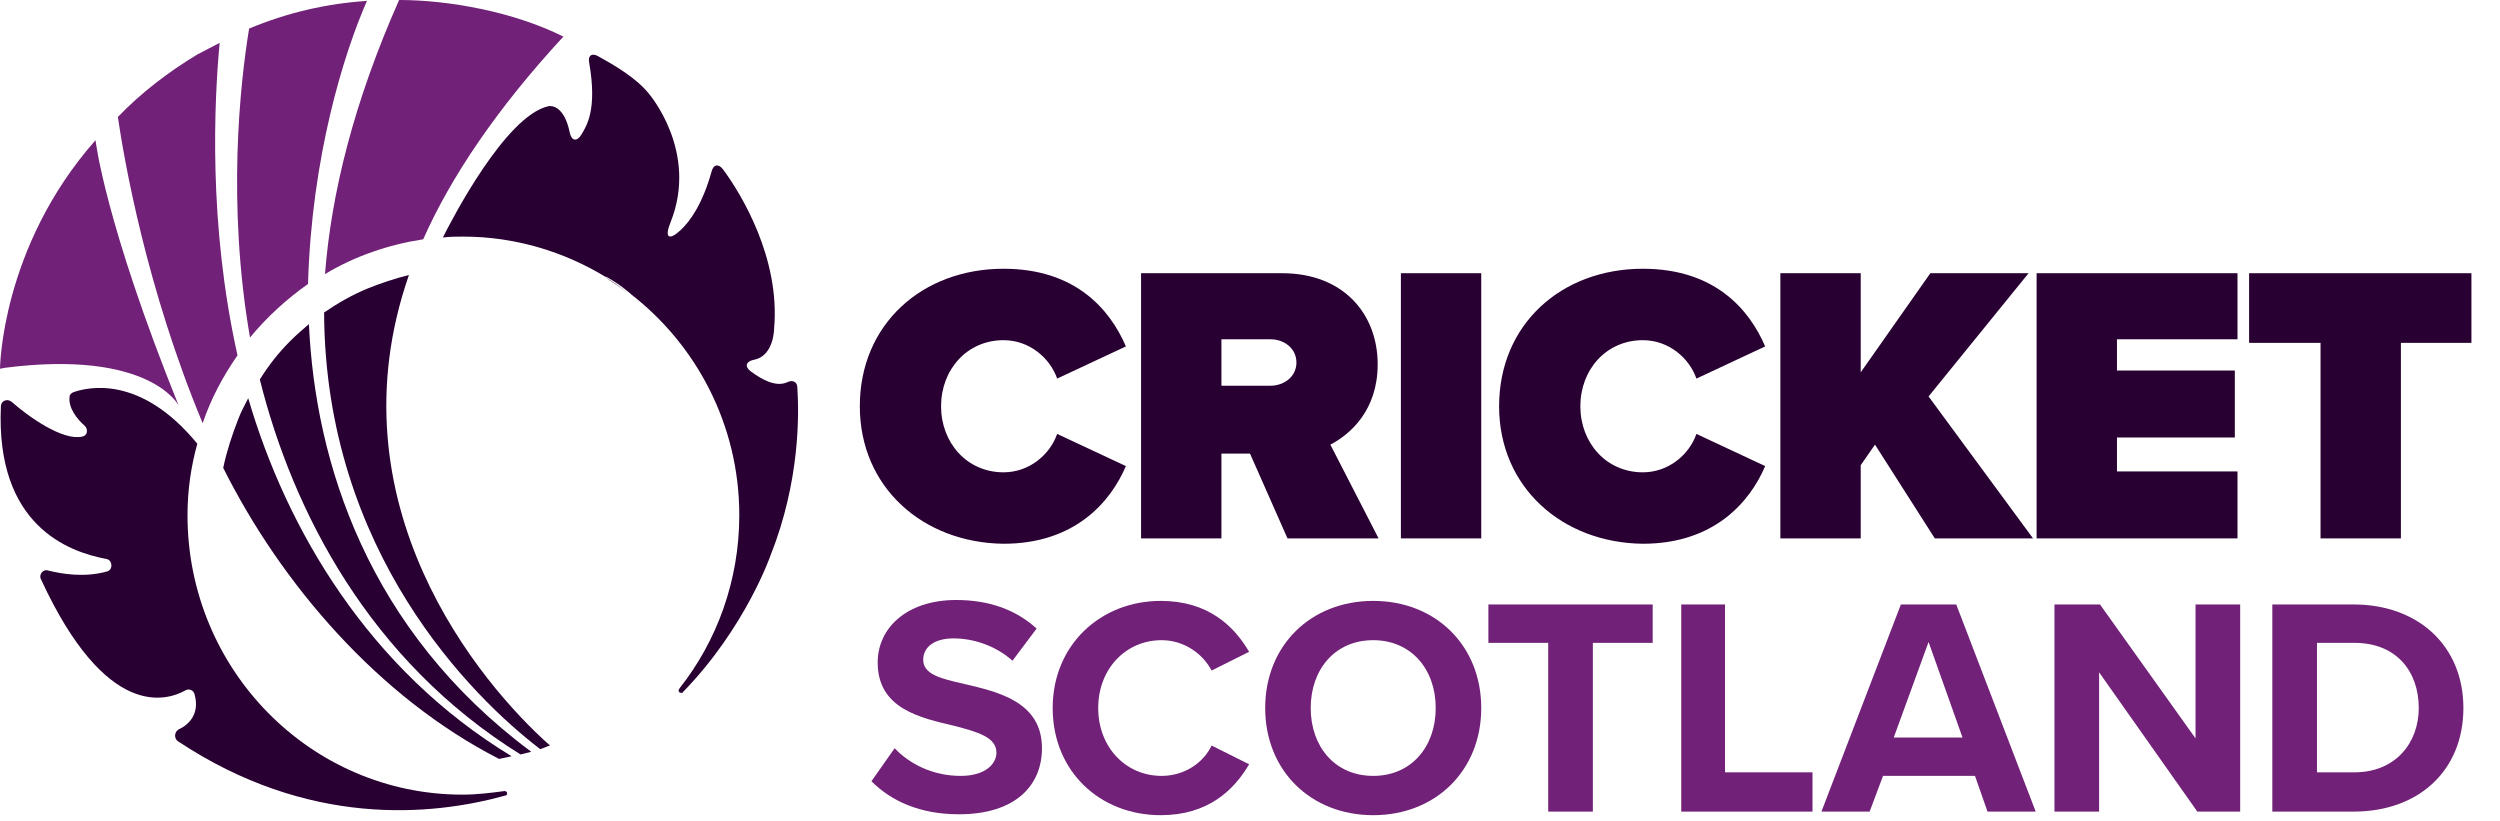
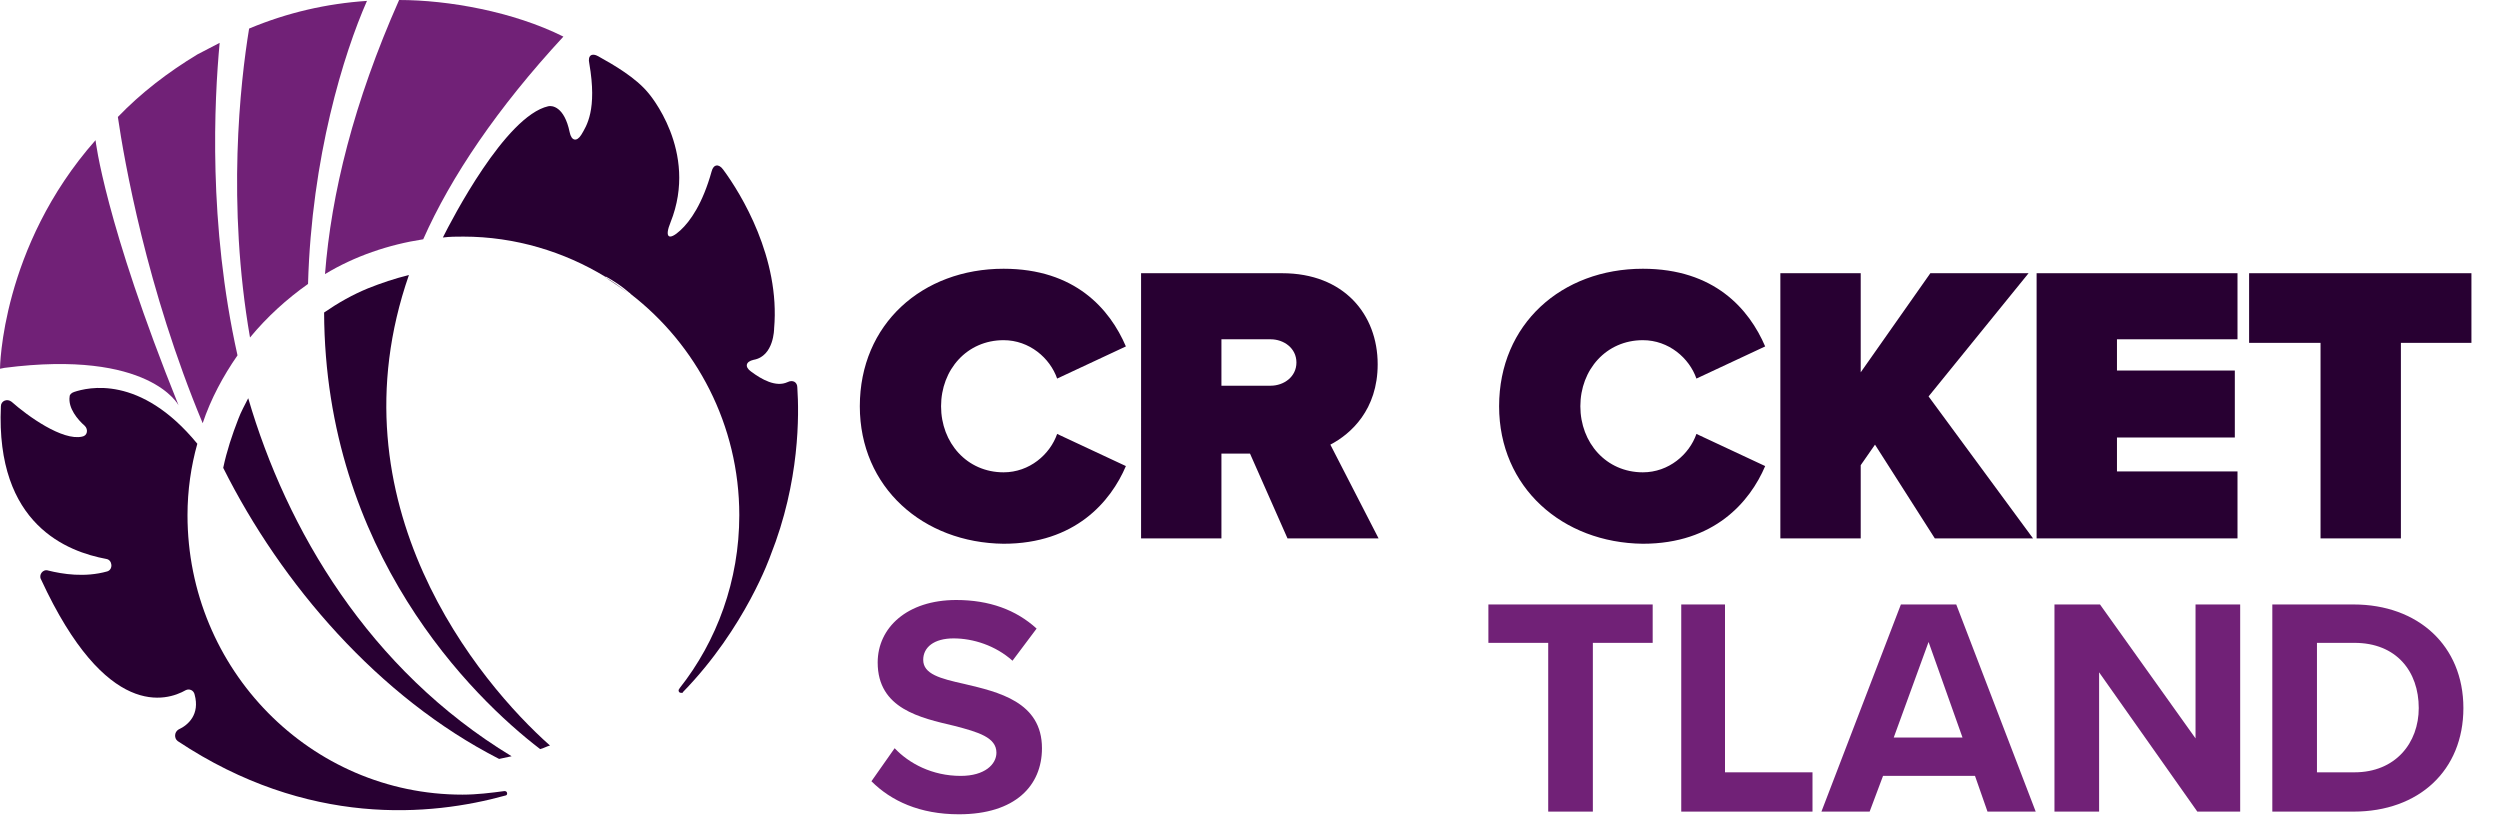
<svg xmlns="http://www.w3.org/2000/svg" version="1.1" id="Layer_1" x="0px" y="0px" viewBox="0 0 280 92" style="enable-background:new 0 0 280 92;" xml:space="preserve">
  <style type="text/css">
	.st0{fill:#712177;}
	.st1{fill:#280032;}
</style>
  <g>
    <path class="st0" d="M20,45.4c-8.3-20.6-9.3-29.7-9.3-29.7c-0.2,0.2,0,0,0,0C0.1,27.7,0,41.3,0,41.3l0.5-0.1   C16.8,39.1,20,45.4,20,45.4" />
    <path class="st1" d="M67.7,31c0.9,0.5,1.7,1.1,2.6,1.8C69.5,32.2,68.6,31.6,67.7,31" />
    <path class="st0" d="M34.5,31.8c0.4-14.2,4-25.8,6.6-31.7c-4.5,0.3-8.9,1.3-13.2,3.1c-1,6.1-2.5,19.6,0.1,34.6   C29.9,35.5,32.1,33.5,34.5,31.8" />
    <path class="st0" d="M63.1,4.1L63.1,4.1C57.5,1.3,50.2,0,44.7,0c-5.1,11.5-7.6,21.7-8.3,30.7c3.3-2,7.1-3.3,11-3.9   C50.5,19.8,55.7,12.1,63.1,4.1" />
    <path class="st0" d="M24.6,4.8c-0.8,0.4-1.7,0.9-2.5,1.3c-3.3,2-6.3,4.3-8.9,7v0c0.7,4.8,3.2,19.2,9.5,34.3   c0.9-2.7,2.3-5.3,3.9-7.6C23.3,25,24,11.3,24.6,4.8" />
-     <path class="st1" d="M34.6,36.3c-0.7,0.6-1.4,1.2-2.1,1.9c-1.3,1.3-2.4,2.7-3.4,4.3c3.7,14.8,12.3,31.5,29.2,42   c0.4-0.1,0.8-0.2,1.2-0.3C41.2,70.6,35.3,51.8,34.6,36.3" />
    <path class="st1" d="M45.8,30.8c-1.6,0.4-3.1,0.9-4.6,1.5c-1.7,0.7-3.3,1.6-4.9,2.7c0.1,26.8,16.6,43.1,24.2,48.9   c0.4-0.1,0.7-0.3,1.1-0.4C53.7,76.5,36.9,56.4,45.8,30.8" />
    <path class="st1" d="M27.8,44.6c-0.4,0.8-0.8,1.5-1.1,2.3c-0.7,1.8-1.3,3.6-1.7,5.5C31.5,65.4,42.4,78.1,55.9,85   c0.5-0.1,0.9-0.2,1.4-0.3C41.3,75,32.1,59.3,27.8,44.6" />
    <path class="st1" d="M56.8,88.9c0-0.2-0.1-0.3-0.3-0.3c0,0,0,0,0,0c-1.5,0.2-3.1,0.4-4.7,0.4C34.8,89,21,75,21,57.7   c0-2.8,0.4-5.5,1.1-8c0,0,0,0,0,0c-6.4-7.8-12.3-6.3-13.8-5.8C8,44,7.8,44.2,7.8,44.4c-0.2,1.3,0.9,2.6,1.7,3.3   c0.4,0.4,0.3,1.1-0.3,1.2c-2.2,0.5-6.1-2.3-7.9-3.9c-0.5-0.4-1.2-0.1-1.2,0.5c-0.6,13.3,7.5,16.3,11.8,17.1   c0.7,0.1,0.8,1.2,0.1,1.4c-2.5,0.7-5,0.3-6.6-0.1c-0.6-0.2-1.1,0.5-0.8,1c7.3,15.8,14.1,13.6,16.2,12.4c0.4-0.2,0.9,0,1,0.5   c0.6,2.2-0.7,3.4-1.8,3.9c-0.5,0.3-0.5,1-0.1,1.3c14.6,9.7,28.4,8.4,36.7,6.1C56.7,89.1,56.8,89,56.8,88.9" />
    <path class="st1" d="M89.3,43.4c0-0.6-0.5-0.9-1.1-0.6c-1.3,0.6-2.9-0.3-4.1-1.2c-0.7-0.5-0.6-1.1,0.3-1.3c2.3-0.4,2.3-3.5,2.3-3.5   c0.7-7.9-3.7-15.1-5.7-17.8c-0.5-0.7-1.1-0.6-1.3,0.2c-1,3.6-2.4,5.6-3.5,6.6c-1.3,1.2-1.8,0.8-1.1-0.9c3.2-8-2.5-14.5-2.5-14.5   c-1.4-1.7-3.8-3.1-5.6-4.1c-0.7-0.4-1.2-0.1-1,0.8c0.9,5.2-0.3,7-0.9,8c-0.5,0.8-1.1,0.7-1.3-0.3c-0.6-2.9-2-3-2.4-2.9c0,0,0,0,0,0   c-4.8,1.1-10.8,12.7-11.8,14.7c0.8-0.1,1.5-0.1,2.3-0.1c5.8,0,11.3,1.7,15.9,4.5c0,0,0,0,0.1,0c0.9,0.5,1.8,1.1,2.6,1.8   c0,0,0.1,0,0.1,0.1c7.4,5.7,12.2,14.7,12.2,24.8c0,7.3-2.5,14.1-6.7,19.4c0,0.1-0.1,0.1-0.1,0.2c0,0.2,0.1,0.3,0.3,0.3   c0.1,0,0.2,0,0.2-0.1c0,0,0,0,0,0c0,0,0,0,0,0c7-7.2,9.8-15.3,9.8-15.3C89.6,53.9,89.5,46.4,89.3,43.4" />
    <path class="st1" d="M96.3,45.5c0-9.2,7-15.4,16.1-15.4c8,0,11.9,4.5,13.7,8.7l-7.7,3.6c-0.8-2.3-3.1-4.3-6-4.3c-4.1,0-7,3.3-7,7.4   c0,4.1,2.9,7.4,7,7.4c2.9,0,5.2-2,6-4.3l7.7,3.6c-1.7,4-5.7,8.7-13.7,8.7C103.4,60.8,96.3,54.6,96.3,45.5" />
    <path class="st1" d="M142.3,38h-5.5v5.2h5.5c1.5,0,2.9-1,2.9-2.6C145.2,39,143.8,38,142.3,38 M140,50.8h-3.2v9.5h-9V30.6h15.8   c6.9,0,10.7,4.6,10.7,10.2c0,5.1-3,7.8-5.3,9l5.4,10.5h-10.2L140,50.8z" />
-     <rect x="156.9" y="30.6" class="st1" width="9" height="29.7" />
    <path class="st1" d="M167.9,45.5c0-9.2,7-15.4,16.1-15.4c8,0,11.9,4.5,13.7,8.7l-7.7,3.6c-0.8-2.3-3.1-4.3-6-4.3   c-4.1,0-7,3.3-7,7.4c0,4.1,2.9,7.4,7,7.4c2.9,0,5.2-2,6-4.3l7.7,3.6c-1.7,4-5.7,8.7-13.7,8.7C175,60.8,167.9,54.6,167.9,45.5" />
    <polygon class="st1" points="210,49.8 208.4,52.1 208.4,60.3 199.4,60.3 199.4,30.6 208.4,30.6 208.4,41.7 216.2,30.6 227.2,30.6    216,44.4 227.7,60.3 216.7,60.3  " />
    <polygon class="st1" points="228.1,30.6 250.6,30.6 250.6,38 237.1,38 237.1,41.5 250.3,41.5 250.3,49 237.1,49 237.1,52.8    250.6,52.8 250.6,60.3 228.1,60.3  " />
    <polygon class="st1" points="259.9,38.4 251.9,38.4 251.9,30.6 276.8,30.6 276.8,38.4 268.9,38.4 268.9,60.3 259.9,60.3  " />
    <path class="st0" d="M100.2,83.8c1.6,1.7,4.2,3.1,7.4,3.1c2.7,0,4-1.3,4-2.6c0-1.7-2-2.3-4.7-3c-3.8-0.9-8.6-1.9-8.6-7.1   c0-3.9,3.3-7,8.8-7c3.7,0,6.7,1.1,9,3.2l-2.7,3.6c-1.9-1.7-4.4-2.5-6.6-2.5c-2.2,0-3.4,1-3.4,2.4c0,1.6,1.9,2.1,4.6,2.7   c3.8,0.9,8.7,2,8.7,7.2c0,4.2-3,7.4-9.3,7.4c-4.4,0-7.6-1.5-9.8-3.7L100.2,83.8z" />
-     <path class="st0" d="M117.9,79.3c0-7.1,5.4-12,12.1-12c5.3,0,8.2,2.8,9.9,5.7l-4.2,2.1c-1-1.9-3.1-3.4-5.6-3.4   c-4,0-7.1,3.2-7.1,7.6c0,4.4,3.1,7.6,7.1,7.6c2.6,0,4.7-1.5,5.6-3.4l4.2,2.1c-1.7,2.9-4.6,5.7-9.9,5.7   C123.2,91.3,117.9,86.4,117.9,79.3" />
-     <path class="st0" d="M153.8,71.7c-4.3,0-7,3.3-7,7.6c0,4.3,2.7,7.6,7,7.6c4.3,0,7-3.3,7-7.6C160.8,74.9,158,71.7,153.8,71.7    M153.8,67.3c7,0,12.1,5,12.1,12c0,7-5.1,12-12.1,12c-7,0-12.1-5-12.1-12C141.7,72.3,146.8,67.3,153.8,67.3" />
    <polygon class="st0" points="173.4,72 166.7,72 166.7,67.7 185.1,67.7 185.1,72 178.4,72 178.4,90.9 173.4,90.9  " />
    <polygon class="st0" points="188.3,67.7 193.2,67.7 193.2,86.5 203,86.5 203,90.9 188.3,90.9  " />
    <path class="st0" d="M212.1,82.6h7.7L216,71.9L212.1,82.6z M221.2,86.9h-10.3l-1.5,4h-5.4l8.9-23.2h6.2l8.9,23.2h-5.4L221.2,86.9z" />
    <polygon class="st0" points="235.1,75.3 235.1,90.9 230.1,90.9 230.1,67.7 235.2,67.7 245.9,82.7 245.9,67.7 250.9,67.7    250.9,90.9 246.1,90.9  " />
    <path class="st0" d="M263.7,86.5c4.6,0,7.2-3.3,7.2-7.2c0-4.1-2.5-7.3-7.2-7.3h-4.2v14.5H263.7z M254.5,67.7h9.1   c7.2,0,12.3,4.6,12.3,11.6c0,7-5,11.6-12.3,11.6h-9.1V67.7z" />
  </g>
</svg>